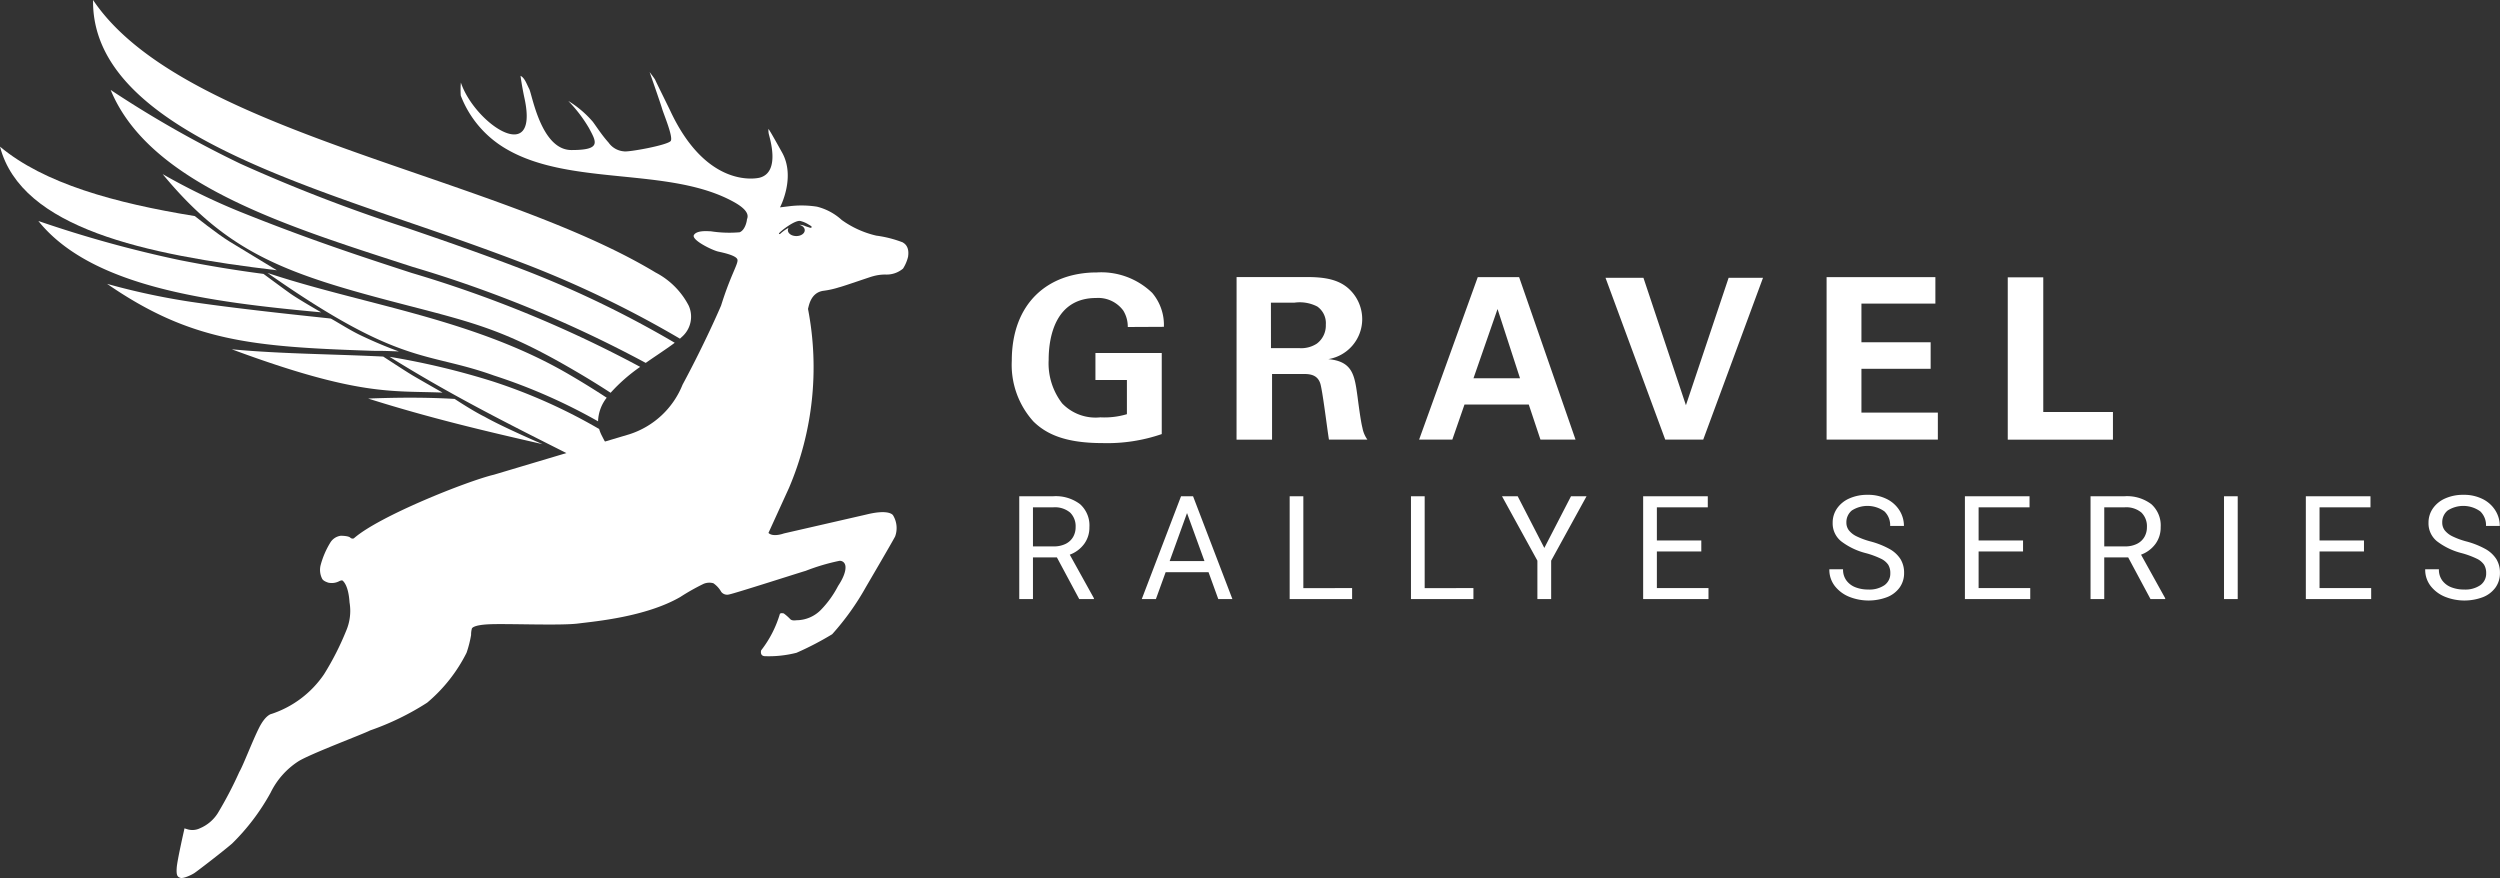
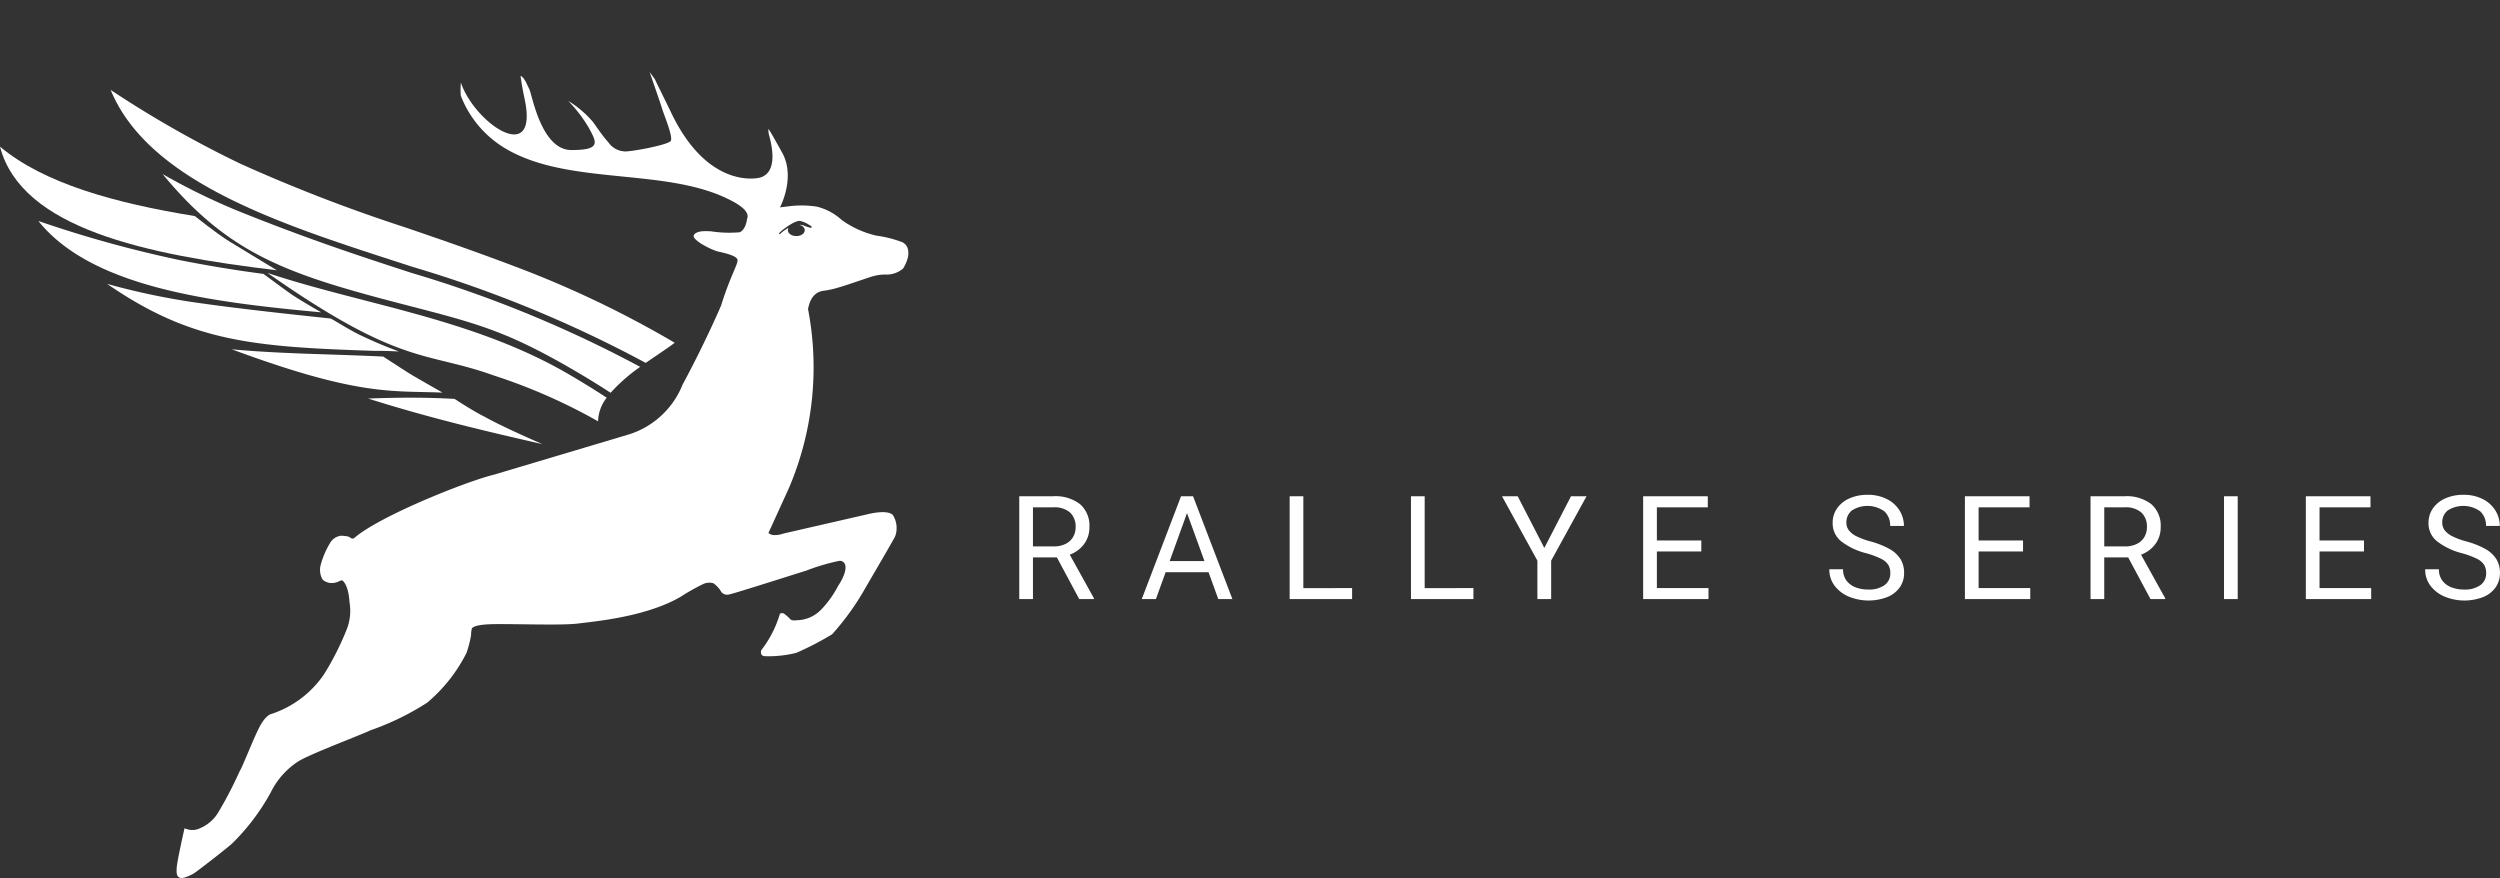
<svg xmlns="http://www.w3.org/2000/svg" width="185" height="64.974">
  <rect width="100%" height="100%" fill="#333333" stroke="none" />
  <defs>
    <style>.a,.b{fill:#fff}.a{fill-rule:evenodd}</style>
  </defs>
  <path class="a" d="M20.486 20C10.778 18.84 1.586 16.921 0 10.852c3.248 2.718 8.457 4.171 14.417 5.138 0 0 1.636 1.31 2.574 1.888S20.486 20 20.486 20z" />
  <path class="a" d="M23.767 23.112c-8.4-.767-17.026-1.9-20.93-6.76a87.676 87.676 0 0010.482 2.9c2.23.44 4.158.752 6.18 1.017 0 0 1.415 1.047 1.978 1.449s2.29 1.394 2.29 1.394z" />
  <path class="a" d="M29.519 26.008c-1.637-.072-1.235-.025-2.068-.052-8.834-.294-13.365-.7-19.525-4.95a51.919 51.919 0 006.169 1.325c4.083.611 10.242 1.213 10.394 1.246.667.374 1.4.848 2.134 1.205a32.59 32.59 0 002.896 1.226zM32.749 29.053c-3.737-.154-6.176.287-15.6-3.206 2.348.223 4.781.305 7.266.387 1.3.043 2.619.087 3.943.152 0 0 1.722 1.125 2.063 1.325.054.047 2.328 1.342 2.328 1.342zM40.142 32.867c-4.258-.972-8.371-1.942-12.9-3.374 2.256-.087 4.352-.093 6.4.027 0 0 1.4.923 2.215 1.316 1.297.742 4.285 2.031 4.285 2.031z" />
  <path class="b" d="M59.895 16.835c-.252-.078-.3-.1-.3-.1a1.012 1.012 0 00-.45-.1c.236.06.406.215.406.4 0 .239-.271.433-.623.433s-.625-.194-.625-.433a.376.376 0 01.049-.173 2.858 2.858 0 00-.62.445s-.156.062-.059-.071 1.186-1 1.575-.877a2.053 2.053 0 01.594.26 1.389 1.389 0 01.209.136s.069.149-.151.086m6.934 1.107a8.5 8.5 0 00-1.993-.512 7.143 7.143 0 01-2.552-1.157 4.229 4.229 0 00-1.833-.985 7.375 7.375 0 00-2.094-.027l-.643.078s1.189-2.228.147-4.074c-.286-.511-.887-1.6-1-1.73a1.608 1.608 0 00.015.328c.042.252.928 2.875-.679 3.283-.108.024-3.874.921-6.617-4.986-.118-.249-1.074-2.174-1.1-2.257-.039-.087-.414-.574-.414-.574s.794 2.266.921 2.7.827 2.076.646 2.388-3.163.854-3.467.777a1.536 1.536 0 01-1.138-.65c-.57-.63-1.077-1.464-1.232-1.617a7.576 7.576 0 00-1.748-1.463 10.47 10.47 0 011.527 2c.557 1.043.943 1.638-1.3 1.633s-2.9-4.11-3.119-4.524c-.191-.363-.325-.808-.643-.969 0 0 .1.772.308 1.728 1.052 5.008-3.7 1.8-4.722-1.227a6.45 6.45 0 00-.008.961 7.791 7.791 0 003.4 3.97c4.754 2.762 12.077 1.285 16.8 3.9 1.359.748.98 1.207.976 1.316s-.132.769-.539.93a8.829 8.829 0 01-2.128-.072c-.175 0-1.019-.1-1.251.267s1.361 1.138 1.792 1.233 1.349.294 1.425.595-.494 1.105-1.211 3.4c0 0-1.125 2.653-2.851 5.856a6.312 6.312 0 01-3.932 3.668l-10.028 2.993c-1.913.453-8.482 3.047-10.365 4.711a.249.249 0 01-.264-.055c-.148-.138-.664-.138-.7-.138a1.071 1.071 0 00-.794.535 6.271 6.271 0 00-.707 1.668 1.454 1.454 0 00.118.975c.094.189.4.266.436.288a1.187 1.187 0 00.822-.1s.2-.111.276-.033.417.395.495 1.6a3.731 3.731 0 01-.25 2.1 20.8 20.8 0 01-1.637 3.216 7.582 7.582 0 01-3.879 2.933s-.432.047-.925 1.023-1.182 2.8-1.466 3.274a28.571 28.571 0 01-1.6 3.062 2.884 2.884 0 01-1.316 1.106 1.265 1.265 0 01-.966.059s-.17-.044-.17-.065c0 0-.538 2.341-.579 2.918s.051.68.267.755.823-.21 1.045-.358 2.058-1.556 2.787-2.181a16.153 16.153 0 002.852-3.771 5.764 5.764 0 012.052-2.313c.875-.551 4.83-2.03 5.306-2.285a19.783 19.783 0 004.223-2.054 11.609 11.609 0 002.915-3.693 8.231 8.231 0 00.336-1.317 1.635 1.635 0 01.052-.449s-.028-.3 1.4-.347 5.182.109 6.455-.051 5.02-.491 7.572-1.963a16.107 16.107 0 011.716-.969 1.1 1.1 0 01.732-.05 1.918 1.918 0 01.584.639.553.553 0 00.582.191c.417-.074 5.4-1.677 5.656-1.743a15.412 15.412 0 012.5-.743.4.4 0 01.426.281s.226.462-.52 1.581a7.415 7.415 0 01-1.261 1.756 2.553 2.553 0 01-1.828.777s-.309.062-.445-.079a3.709 3.709 0 00-.486-.428c-.045 0-.2-.056-.285.037a8.16 8.16 0 01-1.387 2.7s-.115.406.265.429a8.294 8.294 0 002.352-.251 22.4 22.4 0 002.641-1.374 19.267 19.267 0 002.5-3.5s1.937-3.306 2.157-3.733a1.815 1.815 0 00-.143-1.549s-.217-.514-2.007-.07c0 0-6.037 1.386-6.079 1.394 0 0-.8.3-1.144-.037l1.519-3.33a22.791 22.791 0 001.407-13.251c.066-.208.187-1.2 1.137-1.337a6.535 6.535 0 001.171-.261c.195-.032 2.425-.81 2.481-.81a3.329 3.329 0 01.928-.132 1.89 1.89 0 001.316-.44 2.924 2.924 0 00.373-.88c0-.064.157-.751-.39-1.052" />
  <g>
-     <path class="a" d="M30.162 16.416c2.747.943 5.679 1.949 9.1 3.272a78.2 78.2 0 0111.054 5.374c.046-.039.086-.078.125-.116a1.985 1.985 0 00.529-2.316 5.731 5.731 0 00-2.454-2.463c-4.727-2.853-11.146-5.065-17.568-7.28C20.928 9.433 10.899 5.975 6.886.001c-.108 8.362 12.162 12.601 23.276 16.415z" />
    <path class="a" d="M39.093 20.098c-3.377-1.306-6.3-2.31-9.046-3.252a119.564 119.564 0 01-12.241-4.722 80.387 80.387 0 01-9.617-5.469c2.9 7.046 13.29 10.153 22.364 13.1a90.69 90.69 0 0117.231 7.1c.305-.214.608-.42.9-.617.467-.317.9-.611 1.246-.873a76.52 76.52 0 00-10.837-5.267z" />
    <path class="a" d="M47.373 27.149a89.489 89.489 0 00-16.912-6.952c-3.583-1.166-7.532-2.451-12.663-4.513a47.373 47.373 0 01-5.761-2.8c4.952 6.008 9.341 7.444 18.034 9.695 5.159 1.336 7.394 1.9 12.37 4.8a62.163 62.163 0 012.745 1.687 12.568 12.568 0 012.187-1.917z" />
    <path class="a" d="M42.071 27.686c-4.806-2.8-10.1-4.167-15.164-5.478-2.445-.633-4.84-1.253-7.111-2.011 9.923 6.958 11.676 5.765 16.761 7.593a41.667 41.667 0 017.7 3.388 2.964 2.964 0 01.639-1.747 63.3 63.3 0 00-2.825-1.745z" />
-     <path class="a" d="M44.338 31.747a40.482 40.482 0 00-7.868-3.52 56 56 0 00-7.645-1.825c6.5 4.052 12.28 6.609 19.045 10.171a14.224 14.224 0 01-3.321-4.308 2.627 2.627 0 01-.211-.518z" />
  </g>
  <g>
-     <path class="b" d="M83.456 24.198a2.272 2.272 0 00-.333-1.214 2.3 2.3 0 00-2.012-.932c-2.928 0-3.51 2.728-3.51 4.574a4.852 4.852 0 001 3.226 3.431 3.431 0 002.827 1.031 5.828 5.828 0 001.963-.233v-2.528h-2.329v-2h4.907v6a12.383 12.383 0 01-4.391.666c-2.744 0-4.158-.666-5.106-1.6a6.246 6.246 0 01-1.6-4.491c0-4.258 2.661-6.537 6.3-6.537a5.417 5.417 0 014.091 1.514 3.658 3.658 0 01.865 2.511zM91.507 20.505h4.607c1.33-.017 2.678-.017 3.642.815a3.045 3.045 0 011.048 2.312 3 3 0 01-2.511 2.944c1.813.167 1.946 1.2 2.162 2.761.183 1.414.283 2 .366 2.329a2.162 2.162 0 00.366.865h-2.844c-.116-.665-.482-3.709-.649-4.175-.233-.682-.865-.682-1.3-.682h-2.262v4.86h-2.628zm2.545 5.256h2.079a2.116 2.116 0 001.314-.332 1.665 1.665 0 00.665-1.4 1.5 1.5 0 00-.632-1.347 2.837 2.837 0 00-1.7-.283h-1.73zM112.414 20.506l4.175 12.025h-2.595l-.865-2.595h-4.757l-.9 2.595h-2.458l4.341-12.025zm.067 7.484l-1.663-5.123-1.78 5.123zM121.614 20.556l3.144 9.431 3.16-9.431h2.545l-4.424 11.975h-2.812l-4.42-11.975zM135.168 20.506h8.05v1.962h-5.472v2.858h5.122v1.963h-5.122v3.243h5.655v2h-8.233zM148.574 20.522h2.628v9.966h5.156v2.046h-7.784z" />
    <g>
      <path class="b" d="M80.95 44.27v.063h-1.087l-1.652-3.084h-1.772v3.084h-1.014v-7.611h2.52a2.972 2.972 0 011.981.588 2.106 2.106 0 01.69 1.7 2.049 2.049 0 01-.384 1.236 2.316 2.316 0 01-1.069.8zm-2.98-3.837a1.927 1.927 0 00.889-.188 1.3 1.3 0 00.552-.512 1.438 1.438 0 00.185-.727 1.413 1.413 0 00-.408-1.077 1.752 1.752 0 00-1.244-.387h-1.505v2.891zM89.431 42.341h-3.173l-.722 1.992H84.49l2.907-7.611h.889l2.912 7.611h-1.045zm-.3-.82l-1.291-3.555-1.286 3.555zM100.056 43.518v.815h-4.621v-7.611h1.012v6.8zM109.033 43.518v.815h-4.621v-7.611h1.014v6.8zM116.255 36.722h1.15l-2.619 4.767v2.844h-1.019v-2.844l-2.619-4.767h1.161l1.971 3.826zM126.428 43.518v.815h-4.835v-7.611h4.783v.82h-3.768v2.452h3.288v.815h-3.288v2.708zM136.244 40.054a1.7 1.7 0 01-.627-1.367 1.838 1.838 0 01.322-1.061 2.159 2.159 0 01.909-.74 3.216 3.216 0 011.351-.269 3.067 3.067 0 011.44.319 2.318 2.318 0 01.93.847 2.145 2.145 0 01.322 1.134h-1.019a1.417 1.417 0 00-.424-1.074 2.146 2.146 0 00-2.415-.065 1.118 1.118 0 00-.4.894.929.929 0 00.183.57 1.608 1.608 0 00.57.445 5.587 5.587 0 001.019.376 6.134 6.134 0 011.424.564 2.255 2.255 0 01.81.75 1.92 1.92 0 01.264 1.022 1.814 1.814 0 01-.327 1.074 2.081 2.081 0 01-.928.714 3.867 3.867 0 01-2.789-.018 2.576 2.576 0 01-1.074-.792 1.955 1.955 0 01-.413-1.25h1.014a1.343 1.343 0 00.254.836 1.5 1.5 0 00.674.5 2.57 2.57 0 00.933.162 1.966 1.966 0 001.207-.324 1.053 1.053 0 00.429-.889 1.156 1.156 0 00-.154-.619 1.354 1.354 0 00-.541-.45 6.329 6.329 0 00-1.113-.41 5.06 5.06 0 01-1.831-.879zM150.238 43.518v.815h-4.835v-7.611h4.783v.82h-3.769v2.452h3.288v.815h-3.288v2.708zM160.225 44.27v.063h-1.087l-1.652-3.084h-1.772v3.084H154.7v-7.611h2.519a2.972 2.972 0 011.981.588 2.106 2.106 0 01.69 1.7 2.051 2.051 0 01-.384 1.236 2.316 2.316 0 01-1.069.8zm-2.979-3.837a1.927 1.927 0 00.889-.188 1.3 1.3 0 00.552-.512 1.435 1.435 0 00.185-.727 1.413 1.413 0 00-.408-1.077 1.752 1.752 0 00-1.244-.387h-1.505v2.891zM164.577 44.333v-7.611h1.014v7.611zM175.467 43.518v.815h-4.835v-7.611h4.783v.82h-3.769v2.452h3.288v.815h-3.288v2.708zM180.337 40.054a1.7 1.7 0 01-.627-1.367 1.839 1.839 0 01.322-1.061 2.159 2.159 0 01.909-.74 3.216 3.216 0 011.351-.269 3.067 3.067 0 011.44.319 2.319 2.319 0 01.93.847 2.146 2.146 0 01.322 1.134h-1.019a1.417 1.417 0 00-.424-1.074 2.146 2.146 0 00-2.415-.065 1.118 1.118 0 00-.4.894.929.929 0 00.183.57 1.609 1.609 0 00.57.445 5.586 5.586 0 001.019.376 6.133 6.133 0 011.424.564 2.254 2.254 0 01.81.75 1.92 1.92 0 01.264 1.022 1.816 1.816 0 01-.327 1.074 2.083 2.083 0 01-.928.714 3.867 3.867 0 01-2.789-.018 2.576 2.576 0 01-1.074-.792 1.955 1.955 0 01-.413-1.25h1.014a1.343 1.343 0 00.254.836 1.5 1.5 0 00.674.5 2.57 2.57 0 00.933.162 1.966 1.966 0 001.207-.324 1.053 1.053 0 00.429-.889 1.157 1.157 0 00-.154-.619 1.354 1.354 0 00-.541-.45 6.326 6.326 0 00-1.113-.41 5.06 5.06 0 01-1.831-.879z" />
    </g>
  </g>
</svg>